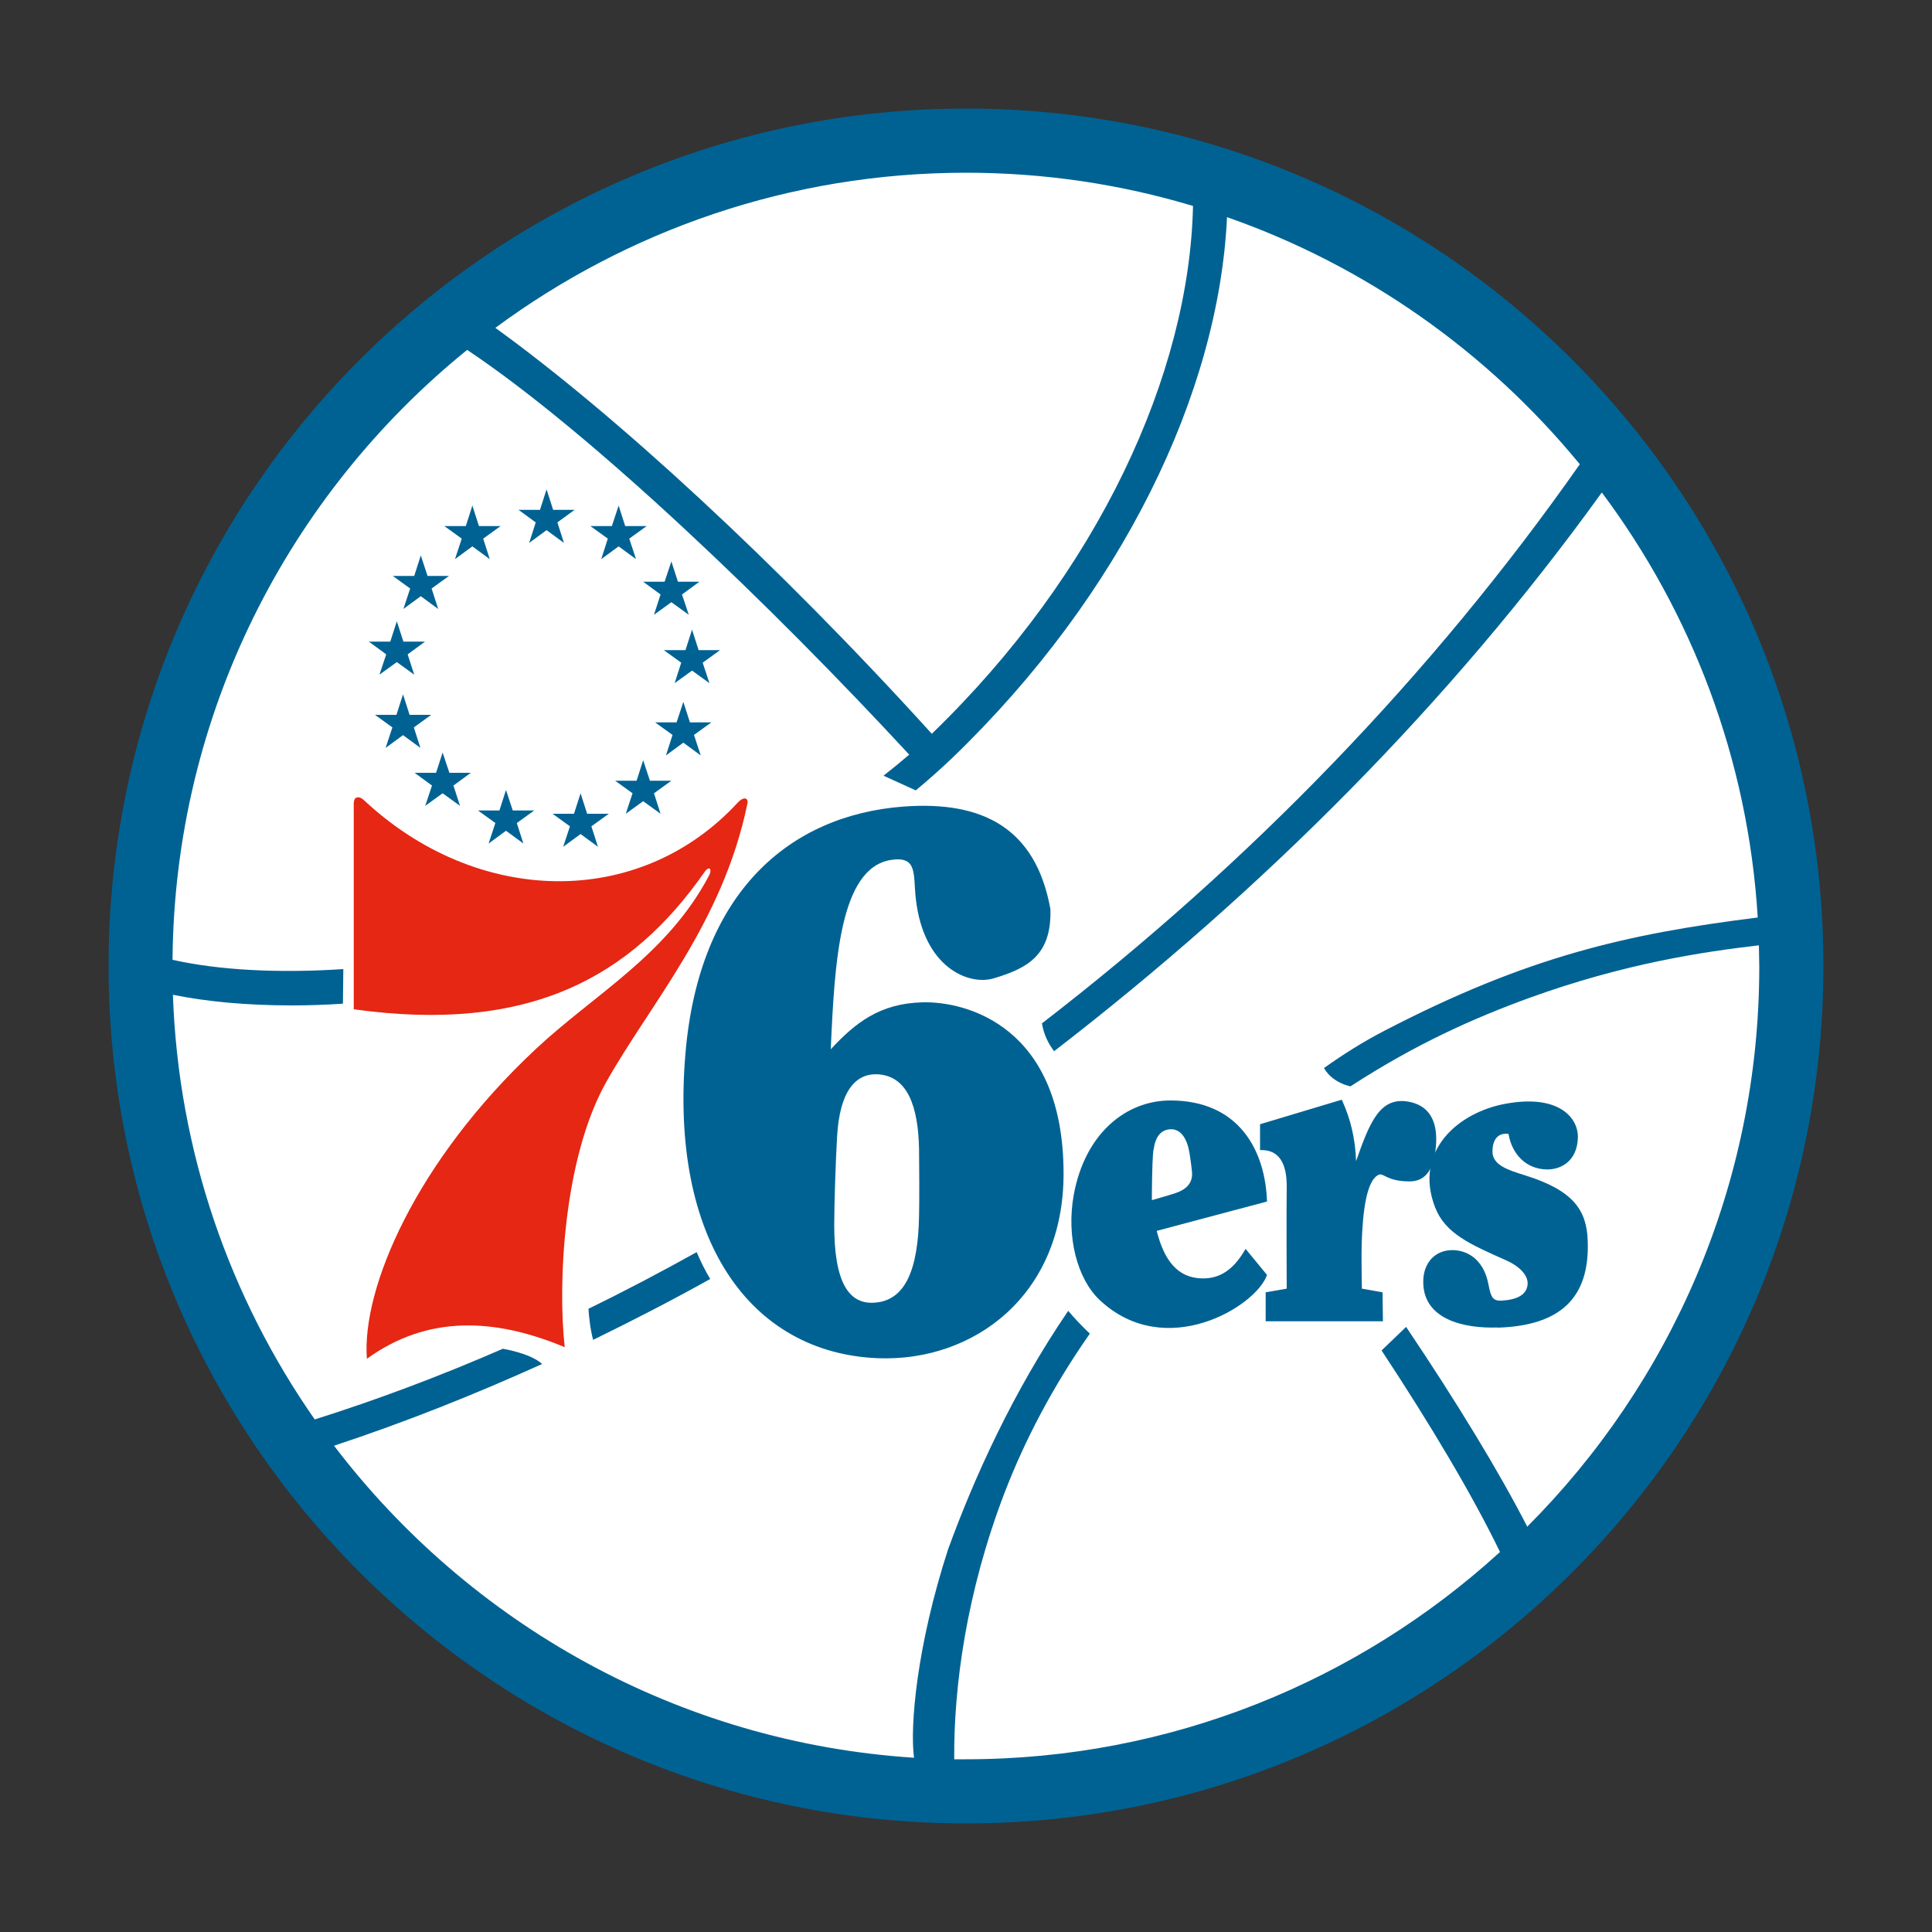
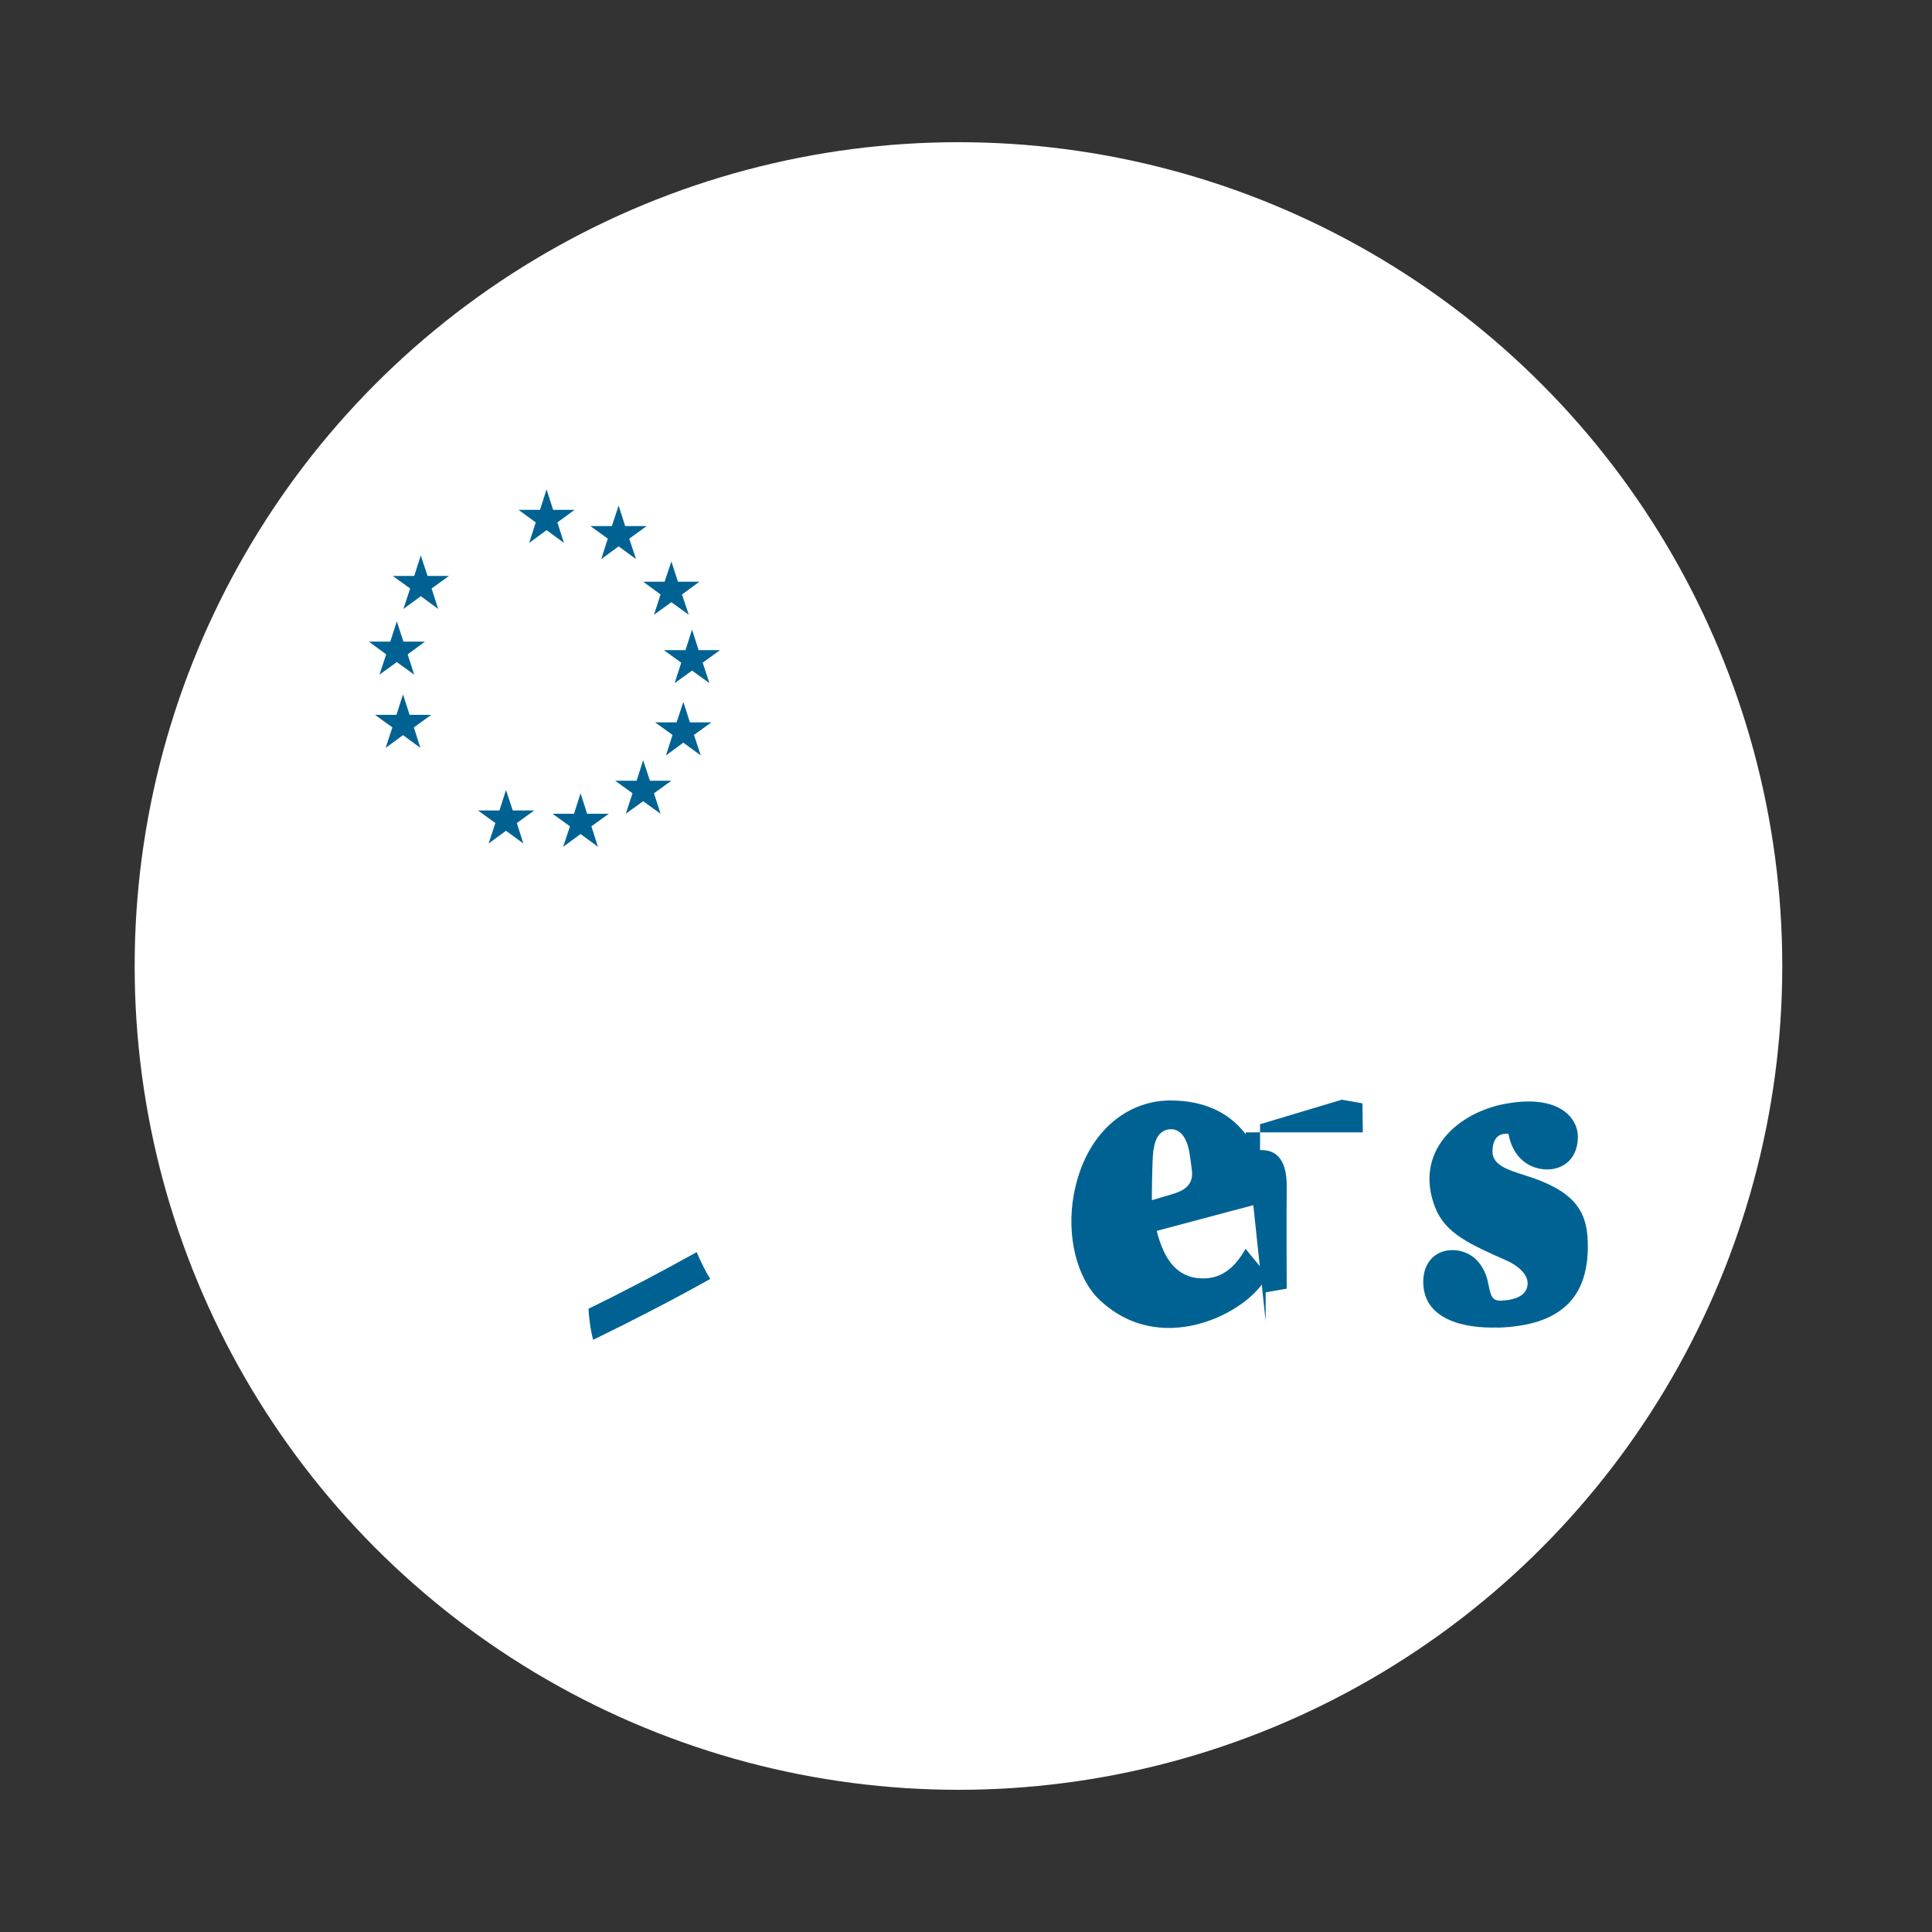
<svg xmlns="http://www.w3.org/2000/svg" id="Capa_1" data-name="Capa 1" viewBox="0 0 100 100">
  <rect x="0" y="0" width="100" height="100" fill="#333333" stroke="none" />
  <defs>
    <style> .cls-1 { fill: #fff; } .cls-1, .cls-2, .cls-3 { stroke-width: 0px; } .cls-2 { fill: #e52713; } .cls-3 { fill: #006293; } </style>
  </defs>
  <circle class="cls-1" cx="49.61" cy="50" r="42.64" />
  <g>
-     <path class="cls-2" d="M18.31,41.5v10.74c9.05,1.26,14.33-1.62,18.16-7.11.23-.33.41-.16.23.19-2.18,4.12-5.91,6.12-8.96,8.97-6.23,5.82-9.03,12.42-8.75,16.04,3.14-2.27,6.6-2.12,10.24-.6-.36-3.2-.09-9.71,2.13-13.69,2.27-4.06,6.06-8.25,7.33-14.47.05-.26-.19-.38-.53,0-5.08,5.48-13.44,5.35-19.33-.16-.25-.24-.51-.16-.51.11Z" />
-     <path class="cls-3" d="M47.74,51.88c-2.2.06-3.46,1.05-4.74,2.43.2-4.54.47-9.39,3.12-9.8,1.38-.21,1.14.72,1.28,1.99.4,3.61,2.76,4.52,4.03,4.14,1.83-.54,3-1.25,2.94-3.58-.75-4.16-3.46-5.63-7.64-5.31-5.88.46-10.54,4.44-11.25,12.76-.83,9.67,3.35,15.52,9.95,15.79,4.94.2,9.62-3.23,9.62-9.55,0-7.63-5.04-8.93-7.3-8.87ZM47.57,62.94c-.05,2.68-.66,4.42-2.37,4.49-1.25.05-2.03-1.02-2.02-4.06,0-1.14.08-3.43.15-4.57.13-2.23.9-3.29,2.16-3.19,1.47.12,2.04,1.63,2.08,3.88.01.86.02,2.59,0,3.45Z" />
    <path class="cls-3" d="M62.23,66.17c-1.28-.02-1.97-.93-2.36-2.46l5.71-1.52c-.09-2.67-1.47-5.23-5-5.23-2.31,0-4.42,1.72-5,4.87-.4,2.18.18,4.37,1.34,5.46,3.41,3.2,8.11.32,8.66-1.3l-1.11-1.35c-.54.95-1.22,1.55-2.24,1.53ZM59.71,59.52c.08-.67.37-1.04.86-1.07.56-.03.88.5,1,1.24.04.25.11.75.13,1,.04.58-.35.9-.87,1.07-.3.1-1.21.36-1.21.36,0,0,0-1.95.08-2.6Z" />
-     <path class="cls-3" d="M65.51,68.39v-1.5l1.09-.19s-.02-3.93,0-5.24c.01-.88-.18-1.98-1.38-1.93v-1.34l4.23-1.27c.46,1,.7,2.02.74,3.18.72-2.06,1.25-3.33,2.7-3.08,1.04.18,1.52.95,1.44,2.2-.07,1.11-.42,1.94-1.39,1.93-1.16-.01-1.32-.44-1.56-.35-.65.25-.85,1.92-.9,3.6-.02.57.01,2.3.01,2.3l1.07.19.02,1.5h-6.07Z" />
+     <path class="cls-3" d="M65.51,68.39v-1.5l1.09-.19s-.02-3.93,0-5.24c.01-.88-.18-1.98-1.38-1.93v-1.34l4.23-1.27l1.07.19.02,1.5h-6.07Z" />
    <path class="cls-3" d="M77.51,68.71c-1.71.06-3.93-.4-3.84-2.48.04-.87.59-1.47,1.39-1.52.69-.05,1.72.31,1.99,1.81.12.64.23.83.7.8.78-.05,1.3-.31,1.32-.88.01-.46-.45-.91-1.08-1.19-1.88-.84-3.18-1.39-3.71-2.76-1.12-2.89,1.17-4.93,3.7-5.37,2.77-.49,3.73.79,3.69,1.78-.04,1.2-.88,1.65-1.63,1.63-1.05-.03-1.78-.78-1.96-1.84-.57-.07-.83.32-.83.92,0,.69.8.95,1.67,1.22,2.51.78,3.21,1.8,3.26,3.4.11,2.98-1.45,4.39-4.67,4.49Z" />
-     <polygon class="cls-3" points="24.45 26.17 24.79 27.23 25.91 27.23 25.01 27.88 25.35 28.94 24.45 28.28 23.55 28.94 23.9 27.88 23 27.23 24.11 27.23 24.45 26.17" />
    <polygon class="cls-3" points="28.29 25.33 28.63 26.39 29.74 26.39 28.85 27.04 29.19 28.1 28.29 27.44 27.39 28.1 27.73 27.04 26.84 26.39 27.95 26.39 28.29 25.33" />
    <polygon class="cls-3" points="32.02 26.17 32.36 27.23 33.47 27.23 32.57 27.88 32.92 28.94 32.02 28.28 31.12 28.94 31.46 27.88 30.56 27.23 31.67 27.23 32.02 26.17" />
    <polygon class="cls-3" points="34.75 29.06 35.09 30.11 36.2 30.11 35.3 30.77 35.65 31.82 34.75 31.17 33.85 31.82 34.19 30.77 33.29 30.11 34.4 30.11 34.75 29.06" />
    <polygon class="cls-3" points="35.82 32.59 36.16 33.65 37.27 33.65 36.37 34.3 36.72 35.36 35.82 34.71 34.92 35.36 35.26 34.3 34.36 33.65 35.48 33.65 35.82 32.59" />
    <polygon class="cls-3" points="35.37 36.33 35.71 37.39 36.82 37.39 35.92 38.04 36.27 39.1 35.37 38.44 34.47 39.1 34.81 38.04 33.91 37.39 35.02 37.39 35.37 36.33" />
    <polygon class="cls-3" points="33.29 39.35 33.64 40.41 34.75 40.41 33.85 41.06 34.19 42.12 33.29 41.47 32.39 42.12 32.74 41.06 31.84 40.41 32.95 40.41 33.29 39.35" />
    <polygon class="cls-3" points="30.05 41.06 30.39 42.12 31.51 42.12 30.61 42.77 30.95 43.83 30.05 43.17 29.15 43.83 29.5 42.77 28.6 42.12 29.71 42.12 30.05 41.06" />
    <polygon class="cls-3" points="26.19 40.89 26.54 41.95 27.65 41.95 26.75 42.6 27.09 43.66 26.19 43 25.29 43.66 25.64 42.6 24.74 41.95 25.85 41.95 26.19 40.89" />
-     <polygon class="cls-3" points="22.91 38.95 23.26 40 24.37 40 23.47 40.66 23.81 41.71 22.91 41.06 22.01 41.71 22.36 40.66 21.46 40 22.57 40 22.91 38.95" />
    <polygon class="cls-3" points="20.86 35.94 21.2 37 22.32 37 21.42 37.65 21.76 38.71 20.86 38.05 19.96 38.71 20.31 37.65 19.41 37 20.52 37 20.86 35.94" />
    <polygon class="cls-3" points="20.54 32.16 20.88 33.21 22 33.21 21.1 33.87 21.44 34.92 20.54 34.27 19.64 34.92 19.99 33.87 19.09 33.21 20.2 33.21 20.54 32.16" />
    <polygon class="cls-3" points="21.78 28.75 22.13 29.81 23.24 29.81 22.34 30.46 22.68 31.52 21.78 30.86 20.88 31.52 21.23 30.46 20.33 29.81 21.44 29.81 21.78 28.75" />
    <g>
      <path class="cls-3" d="M30.46,67.75c.02.37.09,1.04.24,1.6,2.05-1,4.07-2.04,6.06-3.15-.26-.43-.49-.9-.7-1.39-1.85,1.03-3.71,2.01-5.6,2.93Z" />
-       <path class="cls-3" d="M50,5.62C25.49,5.62,5.62,25.49,5.62,50s19.87,44.38,44.38,44.38,44.38-19.87,44.38-44.38S74.51,5.62,50,5.62ZM50,8.94c4.08,0,8.02.6,11.75,1.72-.19,8.69-4.89,18.98-13.52,27.32-8.04-8.87-16.47-16.59-22.59-21.01,6.82-5.04,15.25-8.03,24.36-8.03ZM79.04,79c-1.45-2.82-3.61-6.38-6.26-10.32l-1.27,1.22c2.52,3.82,4.69,7.46,6.13,10.43-7.3,6.66-17.01,10.73-27.65,10.73-.2,0-.4,0-.6,0-.03-3.76.63-8.63,2.6-13.78,1.05-2.73,2.5-5.51,4.42-8.25-.4-.38-.77-.77-1.12-1.18-2.86,4.19-4.87,8.64-6.22,12.35-1.62,4.99-1.98,9.16-1.76,10.78-12.23-.79-23.02-6.96-30.02-16.15,3.69-1.22,7.28-2.65,10.77-4.23-.25-.23-.81-.56-2.03-.79-3.19,1.39-6.44,2.62-9.74,3.66-4.38-6.28-7.06-13.83-7.34-21.98,1.78.36,3.84.55,6.18.55.84,0,1.72-.03,2.62-.09l.02-1.79c-3.37.22-6.42.06-8.84-.48.1-12.73,6.03-24.1,15.25-31.57,6.45,4.31,15.82,13.31,22.88,20.95-.43.37-.87.73-1.33,1.09l1.67.76c.65-.54,1.27-1.09,1.88-1.67,8.8-8.47,13.81-18.92,14.23-28,7.21,2.52,13.51,7,18.26,12.79-7.65,10.91-17.1,20.66-27.84,28.94.09.53.3,1.01.63,1.44,10.79-8.32,20.5-18.02,28.35-28.92,4.64,6.21,7.57,13.78,8.07,22-6.81.85-11.94,2.03-19.32,5.86-1.12.58-2.13,1.22-3.13,1.93.22.4.66.78,1.37.95,3.35-2.18,6.37-3.53,9.26-4.58,4.92-1.78,8.96-2.38,11.88-2.72,0,.37.02.73.02,1.1,0,11.31-4.6,21.57-12.02,29Z" />
    </g>
  </g>
</svg>